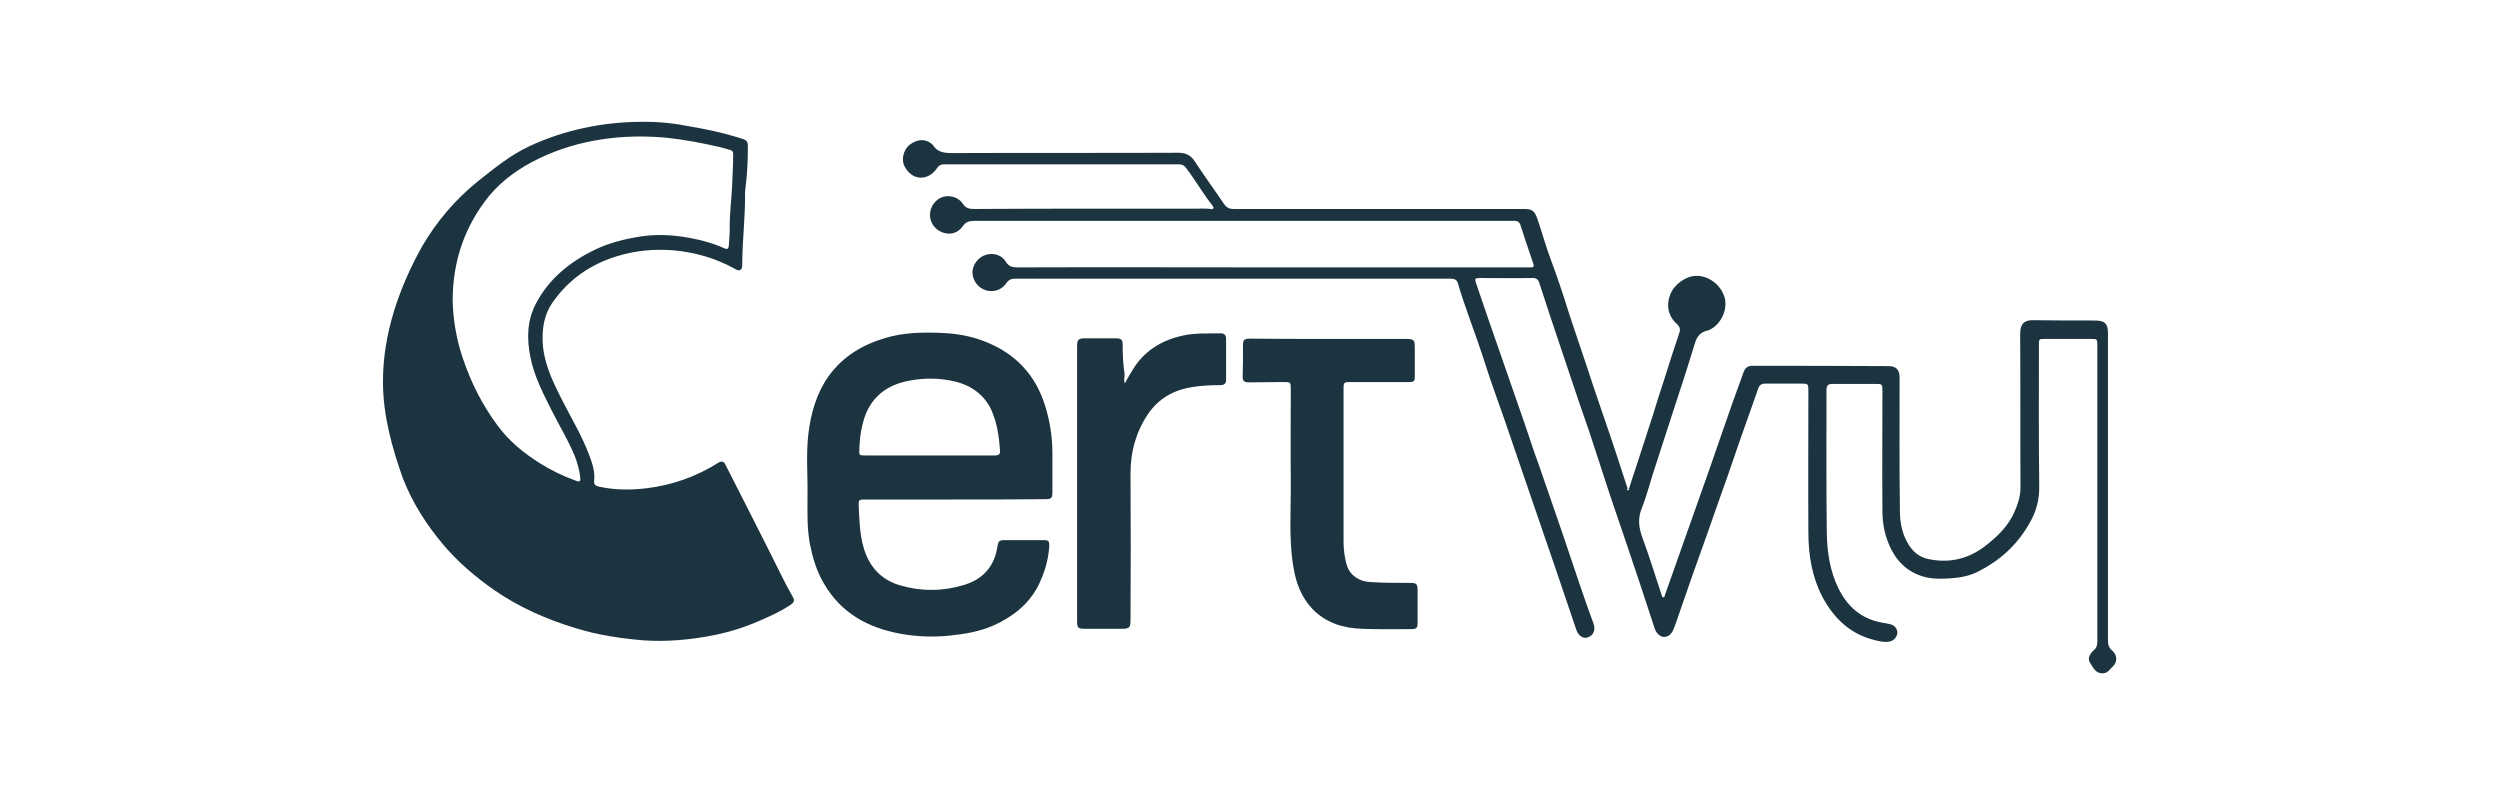
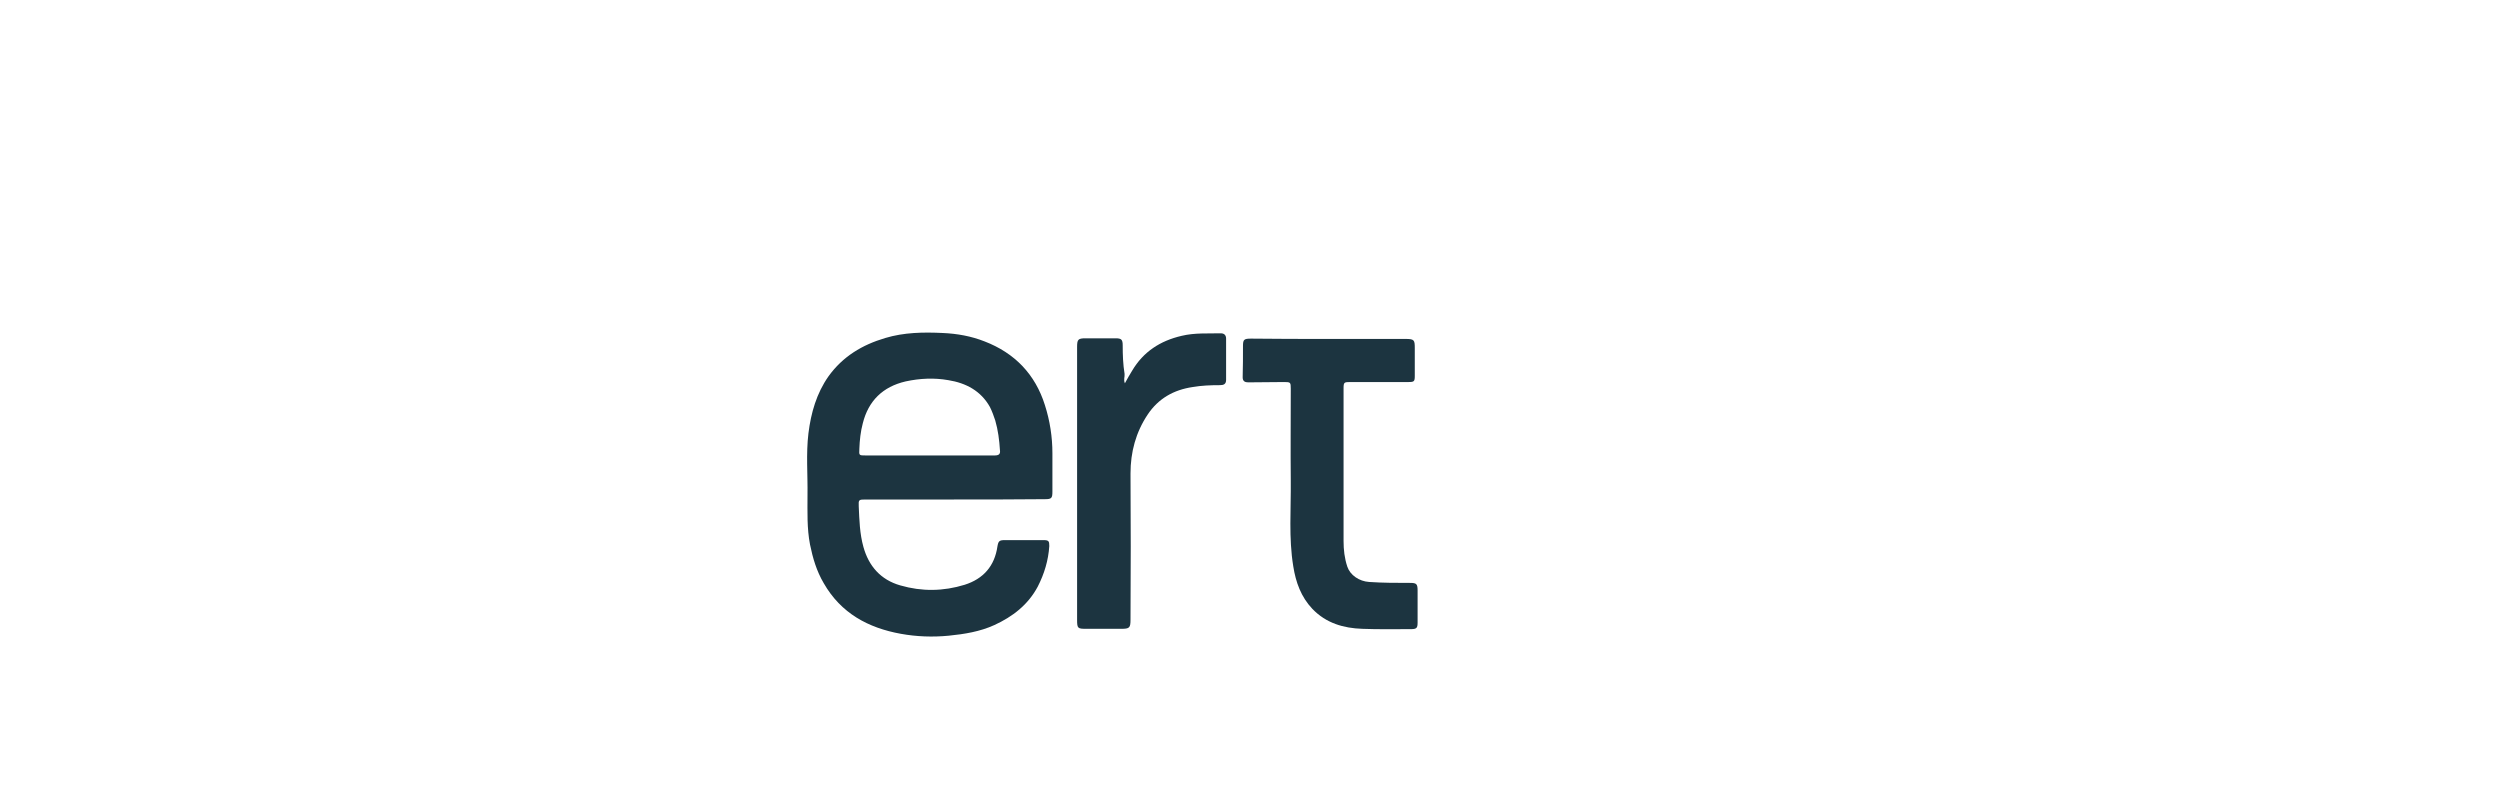
<svg xmlns="http://www.w3.org/2000/svg" version="1.1" id="Camada_1" x="0px" y="0px" viewBox="0 0 800.3 254.3" style="enable-background:new 0 0 800.3 254.3;" xml:space="preserve">
  <style type="text/css">
	.st0{fill:#1C3440;}
</style>
  <g>
-     <path class="st0" d="M204.8,39c6.4-0.1,11.2,0.5,16.8,1.6c4.5,0.8,8.9,1.7,13.3,3c1,0.3,2.1,0.6,3.2,1c0.9,0.3,1.3,0.9,1.3,1.9   c0,4.1-0.1,8.2-0.6,12.2c-0.1,1.1-0.3,2.2-0.3,3.3c0.1,7.6-0.9,15.2-0.9,22.9c0,1.6-0.9,2.1-2.3,1.2c-6.2-3.5-13-5.4-20.1-6   c-6-0.4-11.7,0.1-17.3,1.8c-8.8,2.6-16,7.6-21.2,15.2c-2.4,3.6-3.1,7.6-3,11.9c0.2,6.7,2.9,12.4,5.8,18.2   c3.1,6.2,6.8,12.2,9.2,18.7c1,2.6,1.8,5.2,1.5,8c-0.1,1.2,0.3,1.6,1.6,1.9c5.1,1.1,10.1,1.1,15.2,0.5c8.2-1,15.9-3.7,23-8.2   c1-0.6,1.7-0.4,2.2,0.6c4.6,9.1,9.3,18.2,13.9,27.4c2.6,5.1,5,10.3,7.8,15.2c0.6,1,0.1,1.7-0.8,2.3c-2.8,1.9-5.8,3.3-8.8,4.6   c-5,2.3-10.2,4-15.6,5.1c-7.5,1.5-15,2.2-22.6,1.7c-7.3-0.6-14.7-1.7-21.8-3.9c-9.3-2.8-18.1-6.7-26.1-12.2   c-6-4.2-11.5-8.9-16.2-14.4c-5.4-6.4-9.9-13.4-13-21.3c-3.5-9.8-6.4-20.3-6.4-30.8c-0.1-15.3,5.1-30.2,12.5-43.5   c4.7-8,10.6-15,17.8-20.8c5.3-4.2,10.5-8.5,16.8-11.4C180.7,41.6,192.9,39.1,204.8,39z M144.9,95.9c0.1,6,1.1,12.4,3.2,18.6   c2.6,7.8,6.2,15,11.1,21.6c3.7,5.1,8.5,9,13.8,12.3c3.5,2.2,7.3,4,11.1,5.4c1.6,0.6,1.8,0.4,1.6-1.3c-0.3-2.3-0.9-4.4-1.7-6.5   c-2.1-5.1-5-9.8-7.5-14.8c-2.7-5.4-5.5-10.8-6.7-16.8c-1.2-5.9-1.1-11.7,1.7-17.1c4.1-7.9,10.7-13.3,18.6-17.2   c4.7-2.3,9.8-3.6,15-4.4c5.3-0.8,10.6-0.5,15.9,0.5c3.7,0.7,7.4,1.7,10.9,3.3c0.9,0.4,1.3,0.2,1.4-0.8c0.1-1.7,0.3-3.5,0.3-5.2   c-0.1-4.9,0.6-9.8,0.8-14.8c0.1-3,0.3-6.2,0.3-9.2c0-0.7-0.1-1.3-1-1.5c-1-0.3-2.1-0.6-3.2-0.9c-5.7-1.3-11.4-2.4-17.1-3   c-13.9-1.3-28.1,0.5-40.8,6.6c-6.2,3-11.7,6.8-16.1,12.1C148.9,72.3,145,83.2,144.9,95.9z" />
-     <path class="st0" d="M521.3,157c0.8-2.6,1.7-5.3,2.6-8c1.7-5.3,3.4-10.5,5.1-15.7c1.3-4.2,2.6-8.5,4-12.6c1.5-4.8,3-9.5,4.6-14.2   c0.4-1.2,0.1-1.9-0.8-2.8c-2.8-2.5-3.5-6-2.1-9.5c1.3-3.2,4.9-5.8,8.2-5.9c4.1-0.1,7.8,2.9,9,6.4c1.5,4-0.9,9.3-4.9,11   c-0.1,0.1-0.2,0.1-0.3,0.1c-2.4,0.5-3.5,1.9-4.2,4.3c-2.2,7.3-4.6,14.6-7,21.9c-1.9,5.8-3.7,11.5-5.6,17.3c-1.5,4.4-2.6,9-4.3,13.3   c-1.4,3.4-1,6.3,0.2,9.6c2.2,6,4.1,12.1,6.1,18.2c0.1,0.3,0.1,0.9,0.6,0.8c0.4,0,0.4-0.5,0.5-0.8c1.7-4.8,3.4-9.6,5.1-14.4   c3.1-8.8,6.2-17.5,9.3-26.3c2.5-7.1,4.9-14.3,7.4-21.3c1.1-3.1,2.3-6.2,3.4-9.4c0.5-1.3,1.4-1.9,2.7-1.9c14.6,0,29.1,0,43.7,0.1   c2.4,0,3.5,1.2,3.5,3.6c0,14.2-0.1,28.5,0.1,42.7c0,3.5,0.6,6.9,2.3,10c1.5,2.8,3.7,4.9,7,5.5c6.9,1.4,13-0.2,18.5-4.6   c3.7-2.9,7-6.2,8.9-10.6c1.1-2.5,1.9-5,1.9-7.8c-0.1-16.4,0-32.8-0.1-49.2c0-3.2,1.4-4.4,4.3-4.3c6.5,0.1,13.1,0.1,19.6,0.1   c3.2,0,4.2,1,4.2,4.1c0,32.7,0,65.5,0,98.2c0,1.4,0.2,2.4,1.4,3.4c1.7,1.5,1.7,3.8-0.1,5.3c-0.8,0.7-1.2,1.7-2.6,1.9   c-2.6,0.3-3.4-1.7-4.4-3.3c-0.8-1.2-0.4-2.6,1.1-4c1-0.8,1.2-1.7,1.2-2.9c0-31.5,0-63.1,0-94.6c0-2.2,0-2.2-2.1-2.2   c-4.9,0-9.7,0-14.6,0c-2,0-2,0-2,2c0,15-0.1,30,0.1,45c0.1,4.5-1,8.5-3.3,12.3c-3.9,6.8-9.4,11.7-16.3,15.2   c-2.6,1.3-5.5,1.9-8.3,2.1c-2.6,0.2-5.3,0.3-7.9-0.2c-5.1-1.1-8.9-4-11.4-8.7c-2.1-4-3-8.2-3-12.6c-0.1-12.8,0-25.6,0-38.5   c0-2.2-0.1-2.2-2.3-2.2c-4.6,0-9.1,0-13.7,0c-1.4,0-1.9,0.5-1.9,1.9c0,15.3-0.1,30.6,0.1,45.9c0.1,6,1,12.1,3.7,17.6   c2.9,5.9,7.3,9.8,13.9,11c0.8,0.1,1.7,0.3,2.6,0.5c1.5,0.3,2.4,1.5,2.4,2.8c-0.1,1.3-1.2,2.6-2.7,2.8c-1.7,0.3-3.4-0.2-5-0.6   c-7.7-2-12.8-7.1-16.4-13.9c-3.3-6.4-4.4-13.4-4.4-20.5c-0.1-15.1,0-30.2,0-45.3c0-2.2-0.1-2.3-2.2-2.3c-3.8,0-7.7,0-11.5,0   c-1.3,0-2,0.4-2.4,1.7c-1.9,5.5-3.9,11-5.8,16.4s-3.7,11-5.7,16.4c-3.2,9.1-6.4,18.3-9.7,27.4c-1.7,4.9-3.4,9.8-5.1,14.7   c-0.3,0.7-0.5,1.5-0.8,2.1c-0.6,1.4-1.5,2.4-3.1,2.4c-1.1,0-2.4-1.2-2.9-2.7c-2.9-8.9-5.8-17.7-8.8-26.5c-3-8.8-6-17.5-8.8-26.3   c-2.2-6.9-4.5-13.7-6.9-20.5c-3-9.1-6.2-18.3-9.2-27.4c-1.1-3.3-2.1-6.6-3.2-9.8c-0.3-1.2-1-1.8-2.4-1.7c-5.5,0.1-11.1,0-16.6,0   c-1.7,0-1.8,0.2-1.2,1.9c2.6,7.7,5.3,15.5,8,23.2c2.5,7.2,5,14.4,7.5,21.6c1.5,4.3,2.8,8.6,4.4,12.8c2.6,7.6,5.3,15.2,7.9,22.9   c1.9,5.6,3.8,11.3,5.7,16.9c1.3,3.7,2.6,7.6,4,11.3c0.7,2,0.1,3.7-1.7,4.4c-1.5,0.6-3.1-0.4-3.8-2.4c-2.1-6.3-4.3-12.6-6.4-18.9   c-2.6-7.7-5.3-15.3-7.9-23c-2.9-8.5-5.8-17-8.7-25.4c-1.9-5.5-4-11.1-5.8-16.7c-1.7-5.5-3.7-10.9-5.6-16.3   c-1.2-3.5-2.5-7.1-3.5-10.6c-0.3-1.2-1.2-1.5-2.4-1.5c-18.6,0-37.2,0-55.7,0c-27.9,0-55.7,0-83.5,0c-1.3,0-2.2,0.3-3,1.5   c-1.4,2.1-4.1,3-6.6,2.2c-2.5-0.8-4.2-3.2-4.2-5.8c0-2.3,1.9-4.8,4.2-5.5c2.4-0.8,5.2,0,6.5,2.2c0.9,1.5,2.1,1.8,3.7,1.8   c27.2-0.1,54.6,0,81.8,0c27.2,0,54.3,0,81.5,0c0.4,0,0.8,0,1.3,0c0.6-0.1,0.8-0.3,0.6-1c-0.8-2.4-1.6-4.7-2.4-7.1   c-0.5-1.5-1-3.1-1.5-4.6c-0.6-2-0.9-2.3-3-2.2c-0.4,0-0.8,0-1.2,0c-57,0-114,0-170.9,0c-1.6,0-2.7,0.3-3.7,1.7   c-2.3,3.3-6.2,2.8-8.5,0.8c-2.7-2.4-2.6-6.5,0-8.9c2.4-2.3,6.6-1.9,8.5,0.9c1,1.5,2.1,1.7,3.7,1.7c13-0.1,25.9-0.1,38.8-0.1   c10.6,0,21.1,0,31.7,0c1.7,0,3.5-0.1,5.2,0.1c0.3,0.1,0.6,0.1,0.8-0.2c0.2-0.3-0.1-0.6-0.2-0.8c-3.1-3.9-5.5-8.2-8.5-12.1   c-0.6-0.8-1.2-1.2-2.3-1.2c-25.1,0-50.2,0-75.3,0c-1,0-1.7,0.5-2.2,1.3c-2.9,4.2-8,3.9-10.3-0.6c-1.2-2.1-0.4-5.3,1.5-6.9   c2.5-1.9,5.1-2.1,7.2-0.3c0.1,0.1,0.3,0.2,0.3,0.3c1.5,2.4,3.7,2.6,6.3,2.6c24.1-0.1,48.2,0,72.3-0.1c2.4,0,4,0.8,5.3,2.8   c3,4.6,6.3,9.1,9.4,13.7c0.8,1.1,1.7,1.5,3,1.5c31,0,62,0,93,0c2.6,0,3.3,0.6,4.2,3c1.5,4.4,2.7,8.8,4.3,13.1   c2.1,5.6,4,11.3,5.8,17.1c1.9,5.8,3.9,11.6,5.8,17.3c2.4,7.5,5.1,15,7.6,22.5c1.9,5.5,3.6,11.1,5.5,16.7   C520.6,156.4,520.6,156.9,521.3,157z" />
    <path class="st0" d="M305.4,159.9c-9.5,0-18.9,0-28.4,0c-2.1,0-2.2,0.1-2.1,2.2c0.2,4.4,0.3,8.7,1.5,13c1.7,6.1,5.5,10.5,11.8,12.3   c6.9,2,13.8,1.9,20.6-0.2c6-1.9,9.6-6,10.5-12.3c0.3-1.7,0.6-2,2.4-2c4.1,0,8.2,0,12.3,0c1.7,0,1.9,0.3,1.9,1.9   c-0.3,4.6-1.6,8.9-3.7,13c-3.1,5.8-8,9.6-13.9,12.3c-4.6,2.1-9.6,2.9-14.6,3.4c-5.2,0.5-10.3,0.3-15.3-0.6   c-10.5-1.9-19.2-6.6-24.7-16.2c-2.3-3.9-3.5-8-4.4-12.4c-1-5.2-0.8-10.4-0.8-15.7c0.1-6.7-0.5-13.3,0.3-19.9   c0.8-6.5,2.6-12.8,6.4-18.2c4.6-6.4,10.8-10.1,18.2-12.3c6-1.8,12.2-1.9,18.4-1.6c4.6,0.2,9.1,1,13.4,2.7   c9.6,3.7,16.2,10.5,19.3,20.4c1.6,5,2.4,10.2,2.4,15.4c0,4.1,0,8.2,0,12.3c0,2.1-0.3,2.4-2.4,2.4   C324.6,159.9,315,159.9,305.4,159.9z M297.5,145.8c7,0,13.9,0,20.9,0c1.3,0,1.9-0.4,1.7-1.7c-0.2-3.2-0.6-6.4-1.5-9.5   c-0.5-1.5-1-2.9-1.7-4.3c-2.9-5.2-7.7-7.7-13.3-8.6c-4.5-0.8-9.1-0.6-13.7,0.4c-7.3,1.7-11.9,6.2-13.7,13.4c-0.7,2.6-1,5.4-1.1,8.1   c-0.1,2.2-0.2,2.2,2.1,2.2C283.9,145.8,290.7,145.8,297.5,145.8z" />
    <path class="st0" d="M425.2,108.5c8.2,0,16.4,0,24.7,0c2.8,0,3,0.3,3,2.9c0,3,0,6,0,8.9c0,1.8-0.2,2-2,2c-6.2,0-12.5,0-18.7,0   c-1.9,0-2.1,0.1-2.1,2c0,16.3,0,32.6,0,48.9c0,2.8,0.3,5.5,1.2,8.2c0.9,2.7,3.8,4.7,7,4.9c4.4,0.3,8.7,0.3,13.1,0.3   c2,0,2.4,0.3,2.4,2.4c0,3.4,0,6.8,0,10.3c0,1.7-0.3,2.1-2.1,2.1c-5.2,0-10.4,0.1-15.6-0.1c-6-0.2-11.6-1.8-16-6.4   c-3.6-3.8-5.3-8.5-6.1-13.6c-1.5-9.1-0.7-18.3-0.8-27.5c-0.1-9.8,0-19.6,0-29.4c0-2-0.1-2.1-2.1-2.1c-3.8,0-7.7,0.1-11.5,0.1   c-1,0-1.8-0.3-1.8-1.6c0.1-3.3,0.1-6.7,0.1-10c0-2.1,0.3-2.4,2.6-2.4C408.6,108.5,416.9,108.5,425.2,108.5z" />
    <path class="st0" d="M360.1,122.7c0.8-1.5,1.5-2.7,2.3-4c3.6-6.1,9-9.6,15.9-11.2c4.2-1,8.3-0.7,12.5-0.8c1.1,0,1.7,0.6,1.7,1.7   c0,4.4,0,8.9,0,13.2c0,1.4-0.8,1.7-2,1.7c-2.9,0-5.8,0.1-8.7,0.6c-6.1,0.9-11,3.7-14.4,8.8c-3.8,5.7-5.5,12-5.5,18.9   c0.1,15.6,0.1,31.1,0,46.7c0,2.7-0.3,3-3,3c-3.7,0-7.4,0-11.1,0c-2.8,0-3-0.1-3-2.9c0-20.1,0-40.2,0-60.3c0-9,0-18,0-27   c0-2.4,0.3-2.8,2.7-2.8c3.2,0,6.4,0,9.6,0c1.9,0,2.3,0.4,2.3,2.3c0,3,0.1,6,0.6,9.1C360.1,120.7,359.6,121.5,360.1,122.7z" />
  </g>
</svg>